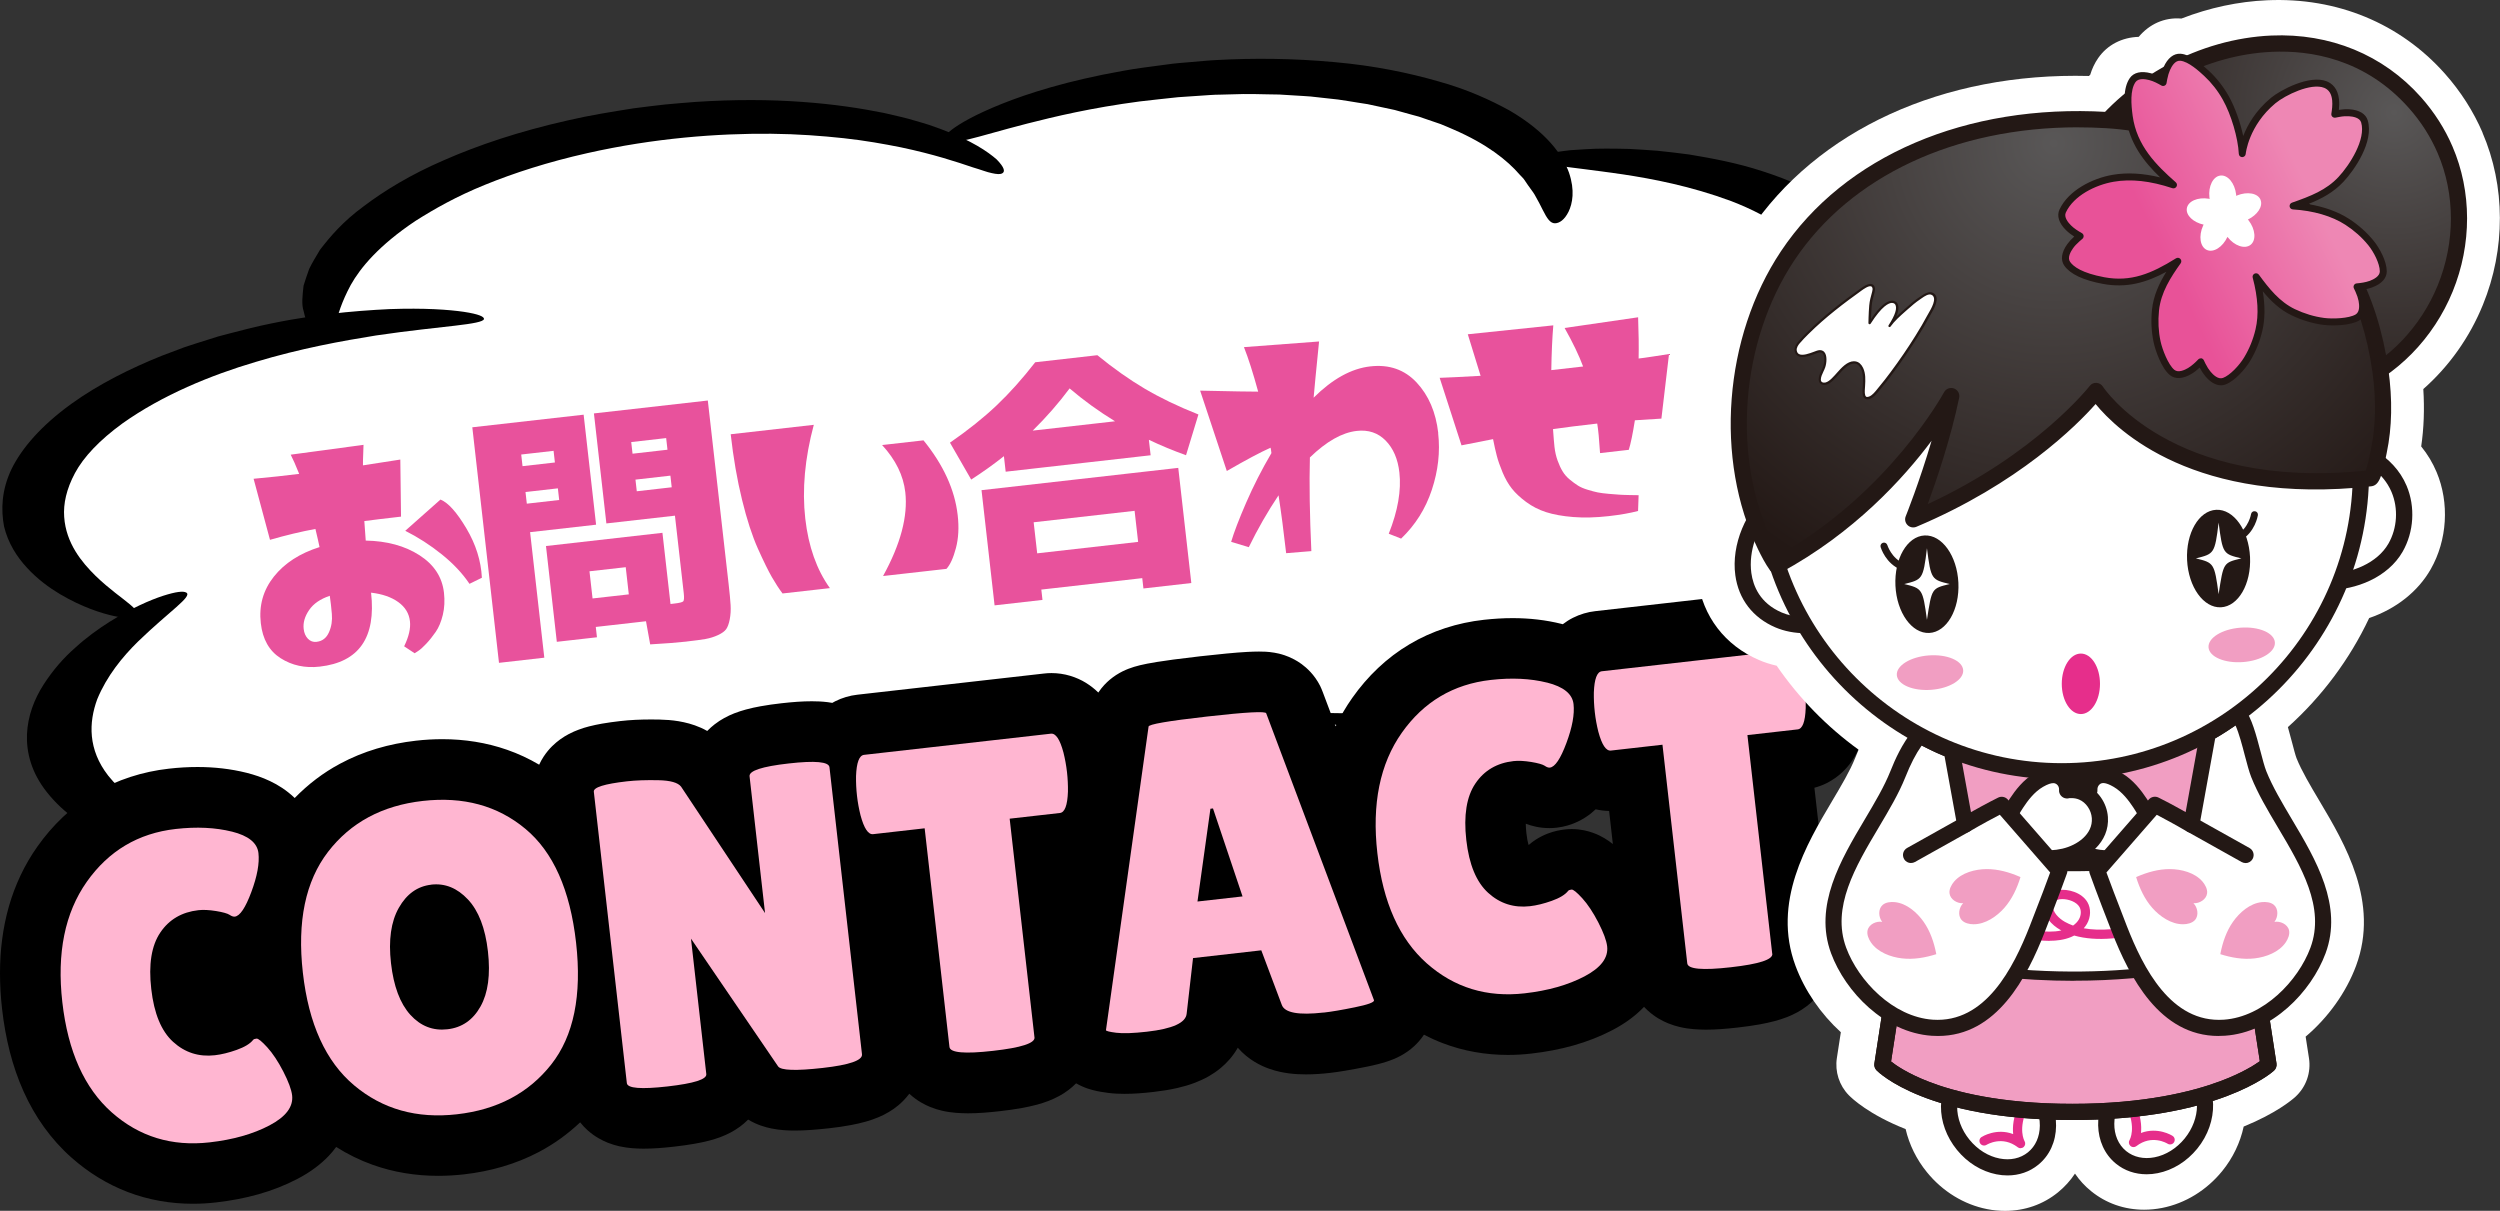
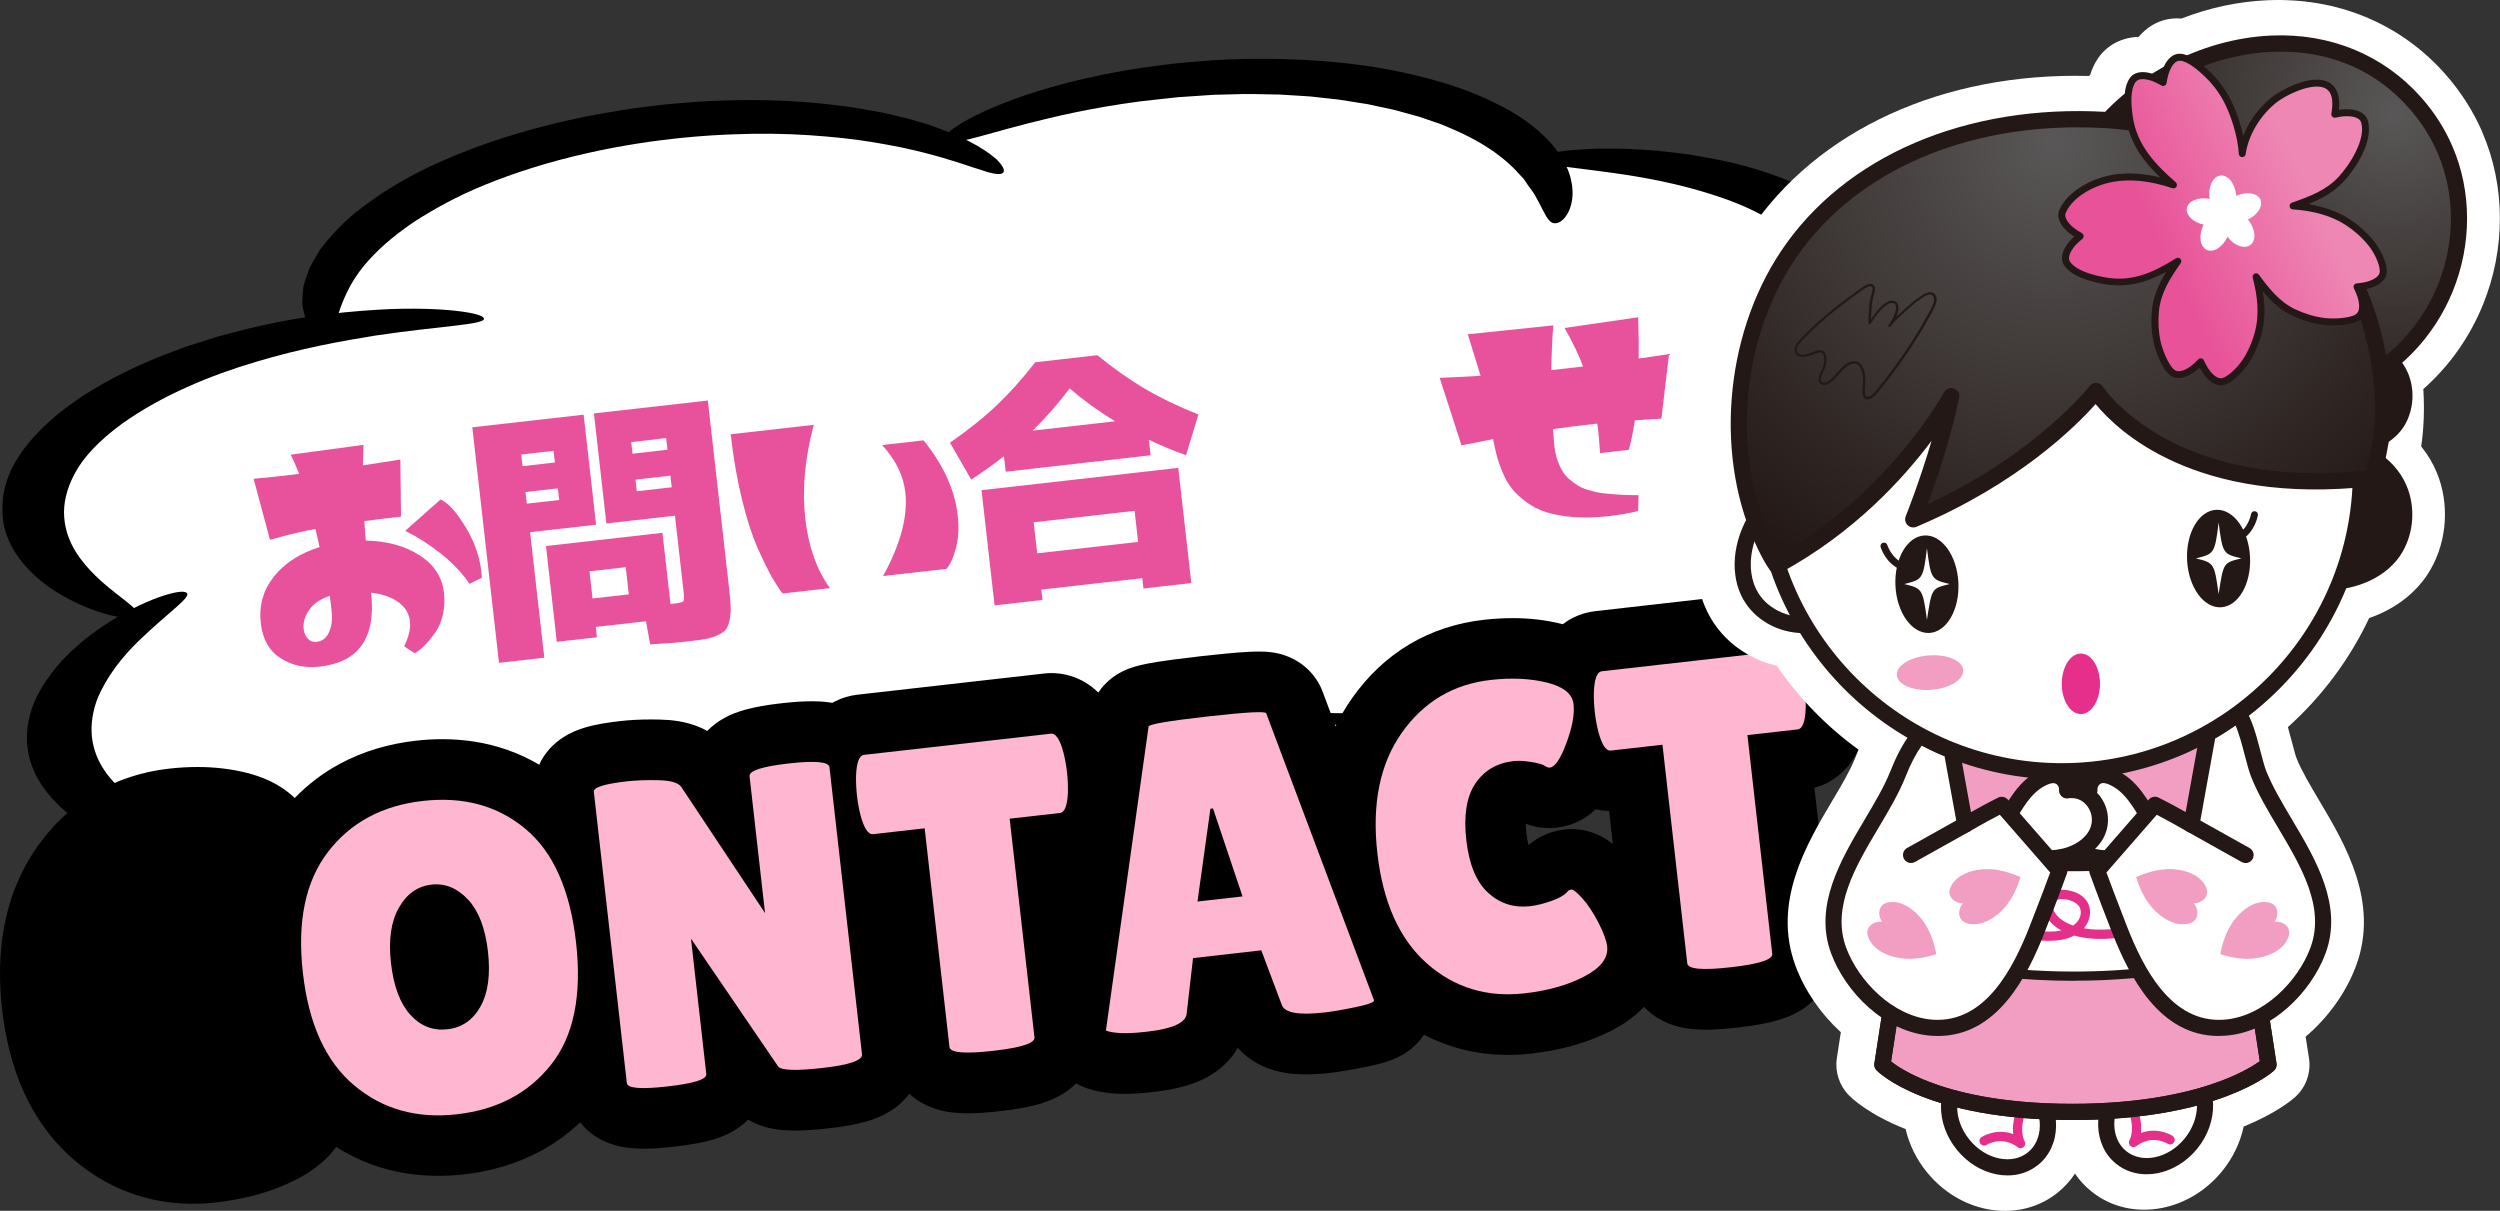
<svg xmlns="http://www.w3.org/2000/svg" xmlns:xlink="http://www.w3.org/1999/xlink" id="_レイヤー_2" viewBox="0 0 495.86 240.16">
  <rect x="0" y="0" width="495.86" height="240.16" fill="#333333" stroke="none" />
  <defs>
    <style>.cls-1{fill:#231815;}.cls-1,.cls-2,.cls-3,.cls-4,.cls-5,.cls-6,.cls-7,.cls-8,.cls-9,.cls-10{stroke-width:0px;}.cls-2{fill:#f19ec2;}.cls-3{fill:#ffb6d1;}.cls-5{fill:#e8529c;}.cls-6{fill:#e62e8b;}.cls-7{fill:#fff;}.cls-8{fill:url(#_名称未設定グラデーション_6);}.cls-9{fill:url(#_名称未設定グラデーション_7);}.cls-10{fill:url(#_名称未設定グラデーション_7-2);}</style>
    <radialGradient id="_名称未設定グラデーション_7" cx="474.86" cy="22.31" fx="474.86" fy="22.31" r="70.69" gradientUnits="userSpaceOnUse">
      <stop offset="0" stop-color="#595757" />
      <stop offset="1" stop-color="#231815" />
    </radialGradient>
    <radialGradient id="_名称未設定グラデーション_7-2" cx="407.34" cy="28.42" fx="407.34" fy="28.42" r="96.29" xlink:href="#_名称未設定グラデーション_7" />
    <linearGradient id="_名称未設定グラデーション_6" x1="427.77" y1="47.77" x2="456.19" y2="34.02" gradientUnits="userSpaceOnUse">
      <stop offset="0" stop-color="#e85298" />
      <stop offset="1" stop-color="#ee87b4" />
    </linearGradient>
  </defs>
  <g id="_レイヤー_1-2">
    <path class="cls-7" d="M351.99,80.57c8.53,2.76,15.19,6.74,18.98,11.84,11.87,16.02-8.98,36.94-46.61,46.72-13.92,3.62-28.18,5.19-41.23,4.94-8.58,8.01-22.67,15.25-40.66,19.92-19.57,5.08-39.78,6.12-56.38,3.72-6.77,3.3-14.6,6.22-23.41,8.51-32.54,8.46-66.92,5.79-83.29-5.46-28.86,2.58-55.1-3.22-64.32-15.65-7.57-10.22-1.79-22.43,13.14-32.47-12.08-4.45-20.11-11.06-21.48-19.08-2.75-16.16,22.37-32.33,57.49-38.1-3.86-16.95,23.38-34.91,62.14-40.55,22.81-3.32,44.59-1.63,60.07,3.69,10.56-5.31,24.13-9.52,39.55-11.76,34.73-5.05,67.12,1.47,78.39,14.76,32.14-1.04,59.01,7.85,63.68,22.46,2.93,9.16-3.53,18.69-16.08,26.51h0Z" />
    <path class="cls-4" d="M27.09,122.26c.59-.41.15-1.15-1.32-2.38-1.44-1.24-4.02-2.96-6.82-5.67-2.74-2.7-5.86-6.45-6.22-11.68-.19-2.6.44-5.53,2.14-8.7,1.7-3.17,4.86-6.54,9.45-9.87,7.87-5.59,17.48-9.54,26.38-12.17,8.92-2.69,17.15-4.17,23.87-5.25,6.75-1,12.04-1.5,15.66-1.94,3.62-.42,5.6-.79,5.75-1.29.14-.48-1.01-1.01-3.98-1.46-2.96-.43-7.75-.79-14.77-.54-6.96.34-16.31,1.09-27.49,3.75-1.38.35-2.8.72-4.25,1.09-.73.19-1.47.37-2.2.58-.72.22-1.45.46-2.19.69-1.47.47-3.01.93-4.52,1.45-1.48.56-3,1.14-4.56,1.72-6.08,2.45-12.36,5.54-17.9,9.53-5.91,4.28-9.79,8.74-11.84,12.93-2,4.21-2.09,8.05-1.48,11.35.79,3.3,2.53,6.03,4.57,8.23,2.03,2.21,4.33,3.9,6.52,5.21,4.43,2.61,8.2,3.79,10.72,4.35,2.55.54,3.92.45,4.48.05h0Z" />
    <path class="cls-4" d="M64.48,66.7c.89-.13,1.61-.96,2.07-2.59.49-1.63,1.16-4.14,3.02-7.59,1.93-3.44,5.59-7.85,12.8-12.68,3.72-2.36,8.15-4.89,13.86-7.2,5.68-2.31,12.43-4.51,20.28-6.27,13.27-2.99,25.88-3.93,36.43-3.84,5.3.05,10.08.42,14.39.88,4.31.47,8.04,1.15,11.35,1.81,6.56,1.38,11.16,2.92,14.29,3.98,1.65.48,2.77.95,3.76,1.14.95.22,1.63.25,1.99.08.72-.33.52-1.2-1.04-2.8-1.72-1.5-4.91-3.74-11-5.99-.77-.27-1.57-.56-2.4-.86-.85-.28-1.77-.53-2.71-.81-1.86-.58-3.99-1.03-6.25-1.56-4.6-.93-9.99-1.75-16.24-2.19-6.25-.46-13.36-.51-21.2.01-1.96.13-3.95.34-6,.51-2.04.21-4.11.5-6.24.76-4.21.67-8.61,1.36-13.06,2.4-9.57,2.15-17.72,4.9-24.43,7.84-6.77,2.92-11.96,6.12-15.98,9.16-4.14,3.02-6.69,6.04-8.71,8.67-.81,1.36-1.58,2.62-2.14,3.79-.43,1.2-.8,2.3-1.11,3.31-.22,2.04-.43,3.72.02,5.07.15.67.31,1.27.49,1.79.22.52.55.95.81,1.33,1.09,1.5,2.06,1.97,2.96,1.84v-.02Z" />
    <path class="cls-4" d="M187.51,28.04c.57.35,1.99.23,4.55-.39,2.58-.61,6.27-1.75,11.73-3.15,5.45-1.39,12.66-3.11,22.26-4.38,2.4-.31,4.95-.53,7.61-.84,1.34-.11,2.71-.18,4.12-.28,1.41-.08,2.85-.23,4.33-.23,1.47-.04,2.98-.08,4.52-.12,1.54-.03,3.1.04,4.7.06.8.01,1.61.03,2.43.04.81.05,1.62.11,2.44.15,1.63.13,3.37.15,5.02.38,1.42.15,2.81.3,4.18.46,1.35.18,2.64.42,3.94.62.65.1,1.29.2,1.92.3.61.13,1.21.26,1.81.39,1.2.25,2.38.5,3.55.76,1.09.3,2.18.6,3.24.9.54.15,1.07.29,1.59.43.48.17.97.34,1.45.5.97.33,1.92.66,2.84.97.89.34,1.7.73,2.53,1.07,6.61,2.85,10.69,6.1,13.16,8.97.31.36.72.69.93,1.04.24.36.48.7.7,1.03.44.67.97,1.28,1.32,1.88.7,1.19,1.2,2.23,1.63,3.07.85,1.7,1.49,2.63,2.41,2.62.88-.01,1.9-.69,2.7-2.31.77-1.61,1.29-4.19.08-7.74-1.25-3.49-4.42-8.01-11.77-12.31-3.76-2.06-8.34-4.19-14.2-5.81-5.79-1.66-12.59-3.09-20.45-3.79-8.39-.78-16.25-.81-23.32-.43-1.77.08-3.48.27-5.15.4-1.67.15-3.29.25-4.86.49-3.12.43-6.08.76-8.8,1.28-10.95,1.95-18.69,4.43-24,6.55-5.32,2.14-8.32,3.91-9.91,5.13-1.59,1.23-1.79,1.95-1.23,2.29h0Z" />
    <path class="cls-4" d="M353.28,80.68c6.29-2.21,2.56,2.65,10.01-3.01,3.59-2.86,7.02-6.29,9.32-10.34,2.3-4.03,3.37-8.71,2.06-13.55-.1-.66-.41-1.28-.66-1.89-.27-.62-.51-1.23-.8-1.82-.37-.58-.74-1.15-1.1-1.72-.37-.56-.7-1.13-1.2-1.64-.94-1.04-1.75-2.08-2.89-2.99-.54-.46-1.06-.92-1.58-1.37s-1.17-.83-1.74-1.25c-4.67-3.25-10.04-5.5-15.15-7.15-5.12-1.67-10.14-2.58-14.52-3.31-2.25-.28-4.33-.56-6.3-.74-1.98-.14-3.81-.28-5.5-.36-3.43-.08-6.26-.11-8.62.05-1.18.06-2.23.13-3.15.2-.93.1-1.75.22-2.46.32-2.84.45-3.93.93-3.98,1.41h0c-.04.49,1.17.95,3.91,1.34,2.75.4,7.04.86,12.95,1.72,5.87.89,13.44,2.32,21.48,5.3,3.95,1.52,7.9,3.49,11.26,6.05,3.32,2.56,6.13,5.74,7.09,9.57.89,3.21.48,6.37-.73,9.31-1.27,2.94-3.37,5.63-5.74,8.04-2.32,2.44-5.21,4.51-7.88,6.4l5.92,1.43Z" />
    <path class="cls-4" d="M350.38,80.06c-.51.44.28,1.19,2.37,2.47,2.04,1.3,5.47,3.13,8.99,6.25.88.78,1.72,1.65,2.53,2.6.77.96,1.63,1.99,2.11,3.18.3.58.59,1.18.91,1.8.23.63.35,1.3.56,1.98.09.34.19.68.29,1.03.02.36.04.72.04,1.09.02.36.04.74.06,1.11.04.37.06.76-.04,1.15-.14,3.12-1.62,6.66-4.47,10.39-2.88,3.73-7.3,7.66-13.49,11.44-5.24,3.17-11,5.77-16.73,7.94-1.47.52-2.91,1.02-4.33,1.52-1.42.5-2.93.89-4.33,1.33-1.43.43-2.82.87-4.25,1.21-1.41.38-2.81.73-4.21,1.04-11.12,2.59-21.13,3.62-29.16,4.01-8.06.37-14.2.11-18.39-.06-1.04-.05-1.98-.08-2.8-.08-.81-.03-1.5-.04-2.08-.03-1.16.03-1.86.16-2.06.39-.39.43.62,1.21,3.73,2.16,3.11.95,8.42,2.06,16.63,2.58,8.17.47,19.37.32,33.03-2.05,3.42-.57,6.94-1.33,10.59-2.2,1.82-.44,3.63-.98,5.51-1.49.93-.27,1.89-.51,2.84-.81.92-.31,1.87-.62,2.81-.93,7.58-2.5,15.44-5.81,22.61-10.17,7.66-4.68,13.04-9.65,16.33-14.41,3.33-4.78,4.52-9.33,4.33-13.28-.27-3.98-2.11-7.27-4.17-9.99-2.21-2.69-4.93-4.73-7.57-6.28-5.33-3.1-10.09-4.33-13.09-4.92-3.08-.55-4.61-.41-5.1,0h0Z" />
    <path class="cls-4" d="M282.47,144.75c-1.62-.47-4.63,1.09-11.9,4.81-3.68,1.83-8.53,4.19-15.38,6.7-6.82,2.5-15.72,5.22-27.14,7.15-2.39.44-4.76.72-7.04,1.05-2.3.23-4.51.54-6.69.67-4.33.4-8.36.48-12.11.56-7.47.02-13.65-.48-18.57-1.06-9.85-1.19-14.82-2.56-16.12-1.67-.59.4-.36,1.08,1.05,2.13,1.42,1.04,4.15,2.38,8.75,3.77,4.6,1.37,11.24,2.69,20.2,3.22,8.91.53,20.26.25,33.24-1.96,13.9-2.38,24.27-5.87,31.8-9.14,7.55-3.29,12.3-6.38,15.38-8.81,3.08-2.43,4.46-4.25,5.04-5.43.52-1.2.23-1.79-.52-2.01h0Z" />
    <path class="cls-4" d="M185.89,167.86c-.57-.35-1.87-.29-4.14.21-2.28.5-5.53,1.46-10.21,2.74-2.34.64-5.05,1.35-8.19,2.1-1.56.39-3.26.74-5.07,1.09-.9.18-1.82.37-2.77.57-.48.1-.95.2-1.44.3-.49.08-1.01.16-1.52.25-8.1,1.44-18.32,2.66-30.37,2.51-10.11-.24-18.57-1.56-25.16-3.3-6.62-1.75-11.31-3.95-14.81-5.9-1.6-1.04-3.22-1.91-4.26-2.81-1.17-.86-2.28-1.56-2.98-2.19-1.58-1.22-2.87-1.82-3.75-1.65-.88.16-1.4.85-1.39,2.28.03.71.05,1.63.66,2.66.56,1.04,1.13,2.34,2.51,3.65,2.39,2.75,6.9,6.04,14.63,8.9,7.67,2.86,18.77,5.05,32.7,5.42,14.99.19,27.23-1.6,36.42-3.69,4.57-1.12,8.55-2.14,11.85-3.25,3.31-1.09,6.02-2.15,8.24-3.13,4.43-1.96,6.92-3.53,8.21-4.64,1.29-1.11,1.39-1.77.83-2.11h.02Z" />
    <path class="cls-4" d="M78.28,170.91c-.04-.48-1.19-.87-3.71-1.13-2.5-.26-6.38-.49-11.78-.93-5.38-.47-12.32-1.29-20.14-3.28-3.84-1.04-7.86-2.41-11.6-4.31-3.72-1.89-7.14-4.32-9.57-7.39-4.07-5.2-3.88-10.6-2.2-15.17,1.88-4.59,5.02-8.44,8.08-11.44,6.19-6,10.9-8.99,9.58-9.73-.58-.34-2.03-.18-4.62.65-2.57.84-6.23,2.43-10.62,5.17-2.17,1.38-4.52,3.05-6.78,5.12-2.34,2.04-4.47,4.5-6.3,7.35-1.82,2.85-3.11,6.16-3.27,9.81-.14,3.63.88,7.65,3.98,11.53,3.28,4.17,8.1,7.39,13.18,9.73,5.12,2.36,10.47,3.87,15.44,4.91,10.02,2.05,18.37,2.22,24.45,2.06,3.07-.13,5.59-.29,7.67-.57,1.04-.13,1.96-.25,2.77-.37.82-.15,1.52-.29,2.13-.44,2.44-.57,3.33-1.09,3.28-1.58h.03Z" />
    <path class="cls-4" d="M148.14,53.57h0s.02,0,.02,0h-.02Z" />
-     <polygon class="cls-4" points="139.88 57.12 139.87 57.12 139.87 57.12 139.88 57.12" />
    <path class="cls-5" d="M51.73,123.61c-.4-3.49.47-6.57,2.59-9.24,2.12-2.67,5.14-4.62,9.06-5.86-.16-.78-.43-1.98-.82-3.6-2.85.53-5.86,1.25-9.01,2.16l-3.25-12.11c3.26-.3,6.27-.62,9.04-.97-.68-1.69-1.24-2.96-1.68-3.81l14.44-1.95c0,.31-.02.91-.06,1.8-.04.89-.06,1.64-.05,2.27,2.42-.38,4.89-.76,7.41-1.15l.14,11.32c-3.15.36-5.58.65-7.28.88.07,1.21.16,2.49.28,3.87,4.2.08,7.75,1.04,10.65,2.9,2.9,1.86,4.52,4.34,4.87,7.46.17,1.54.1,3-.23,4.37-.33,1.37-.8,2.5-1.41,3.38-.61.88-1.23,1.66-1.87,2.34-.63.68-1.18,1.17-1.63,1.46l-.68.44-2.08-1.38c.93-1.91,1.31-3.56,1.15-4.97-.17-1.54-.94-2.81-2.3-3.79-1.36-.99-3.17-1.62-5.41-1.88,1.01,8.9-2.39,13.79-10.19,14.67-2.91.33-5.49-.23-7.75-1.67s-3.57-3.75-3.93-6.94ZM62.81,127.3c1.13-.13,1.94-.76,2.44-1.89.5-1.13.69-2.35.57-3.65-.11-1.3-.25-2.5-.41-3.59-1.87.63-3.24,1.57-4.1,2.83-.86,1.26-1.22,2.5-1.08,3.74.09.82.38,1.47.85,1.96.47.48,1.05.69,1.73.61ZM87.38,99.09c1.53.62,3.23,2.53,5.12,5.71,1.89,3.18,2.91,6.45,3.08,9.79l-2.46,1.21c-1.38-2.06-3.21-4.01-5.5-5.85-2.29-1.84-4.7-3.39-7.24-4.67l6.99-6.2Z" />
    <path class="cls-5" d="M107.95,130.45l-8.98,1.02-5.29-46.72,22.08-2.5,2.47,21.82-13.09,1.48,2.82,24.9ZM103.64,92.46l6.42-.73-.26-2.31-6.42.73.26,2.31ZM104.23,97.59l.26,2.31,6.42-.73-.26-2.31-6.42.73ZM136.18,127.25c-1.68.19-4.08.38-7.22.56l-.83-4.59-9.96,1.13.23,2.05-7.96.9-2.15-19,23.1-2.62,1.6,14.12.77-.09c.99-.11,1.57-.26,1.75-.43.17-.18.21-.71.11-1.6l-1.75-15.4-13.6,1.54-2.47-21.82,22.59-2.56,4.13,36.45c.2,1.75.33,3.12.39,4.12.06,1,0,1.94-.17,2.83s-.42,1.54-.71,1.95c-.3.42-.84.81-1.61,1.17-.77.36-1.6.62-2.49.78-.88.15-2.13.32-3.74.5ZM124.11,112.5l-7.19.81.61,5.39,7.19-.81-.61-5.39ZM132.39,89.2l-.26-2.31-6.93.79.26,2.31,6.93-.79ZM132.97,94.34l-6.93.79.26,2.31,6.93-.79-.26-2.31Z" />
    <path class="cls-5" d="M164.61,116.65l-9.4,1.06c-.7-.93-1.4-2.01-2.11-3.24-.71-1.24-1.64-3.12-2.77-5.64-1.13-2.52-2.19-5.76-3.15-9.7-.97-3.95-1.72-8.28-2.25-13l16.48-1.87c-1.78,6.65-2.34,12.85-1.69,18.6.63,5.54,2.26,10.14,4.89,13.8ZM187.73,112.83l-12.58,1.42c3.48-6.32,4.95-11.86,4.41-16.62-.38-3.32-1.91-6.44-4.6-9.36l8.21-.93c3.95,4.86,6.21,9.8,6.78,14.83.28,2.43.16,4.61-.35,6.54-.51,1.93-1.13,3.3-1.87,4.11Z" />
    <path class="cls-5" d="M227.87,87.22l.35,3.08-28.75,3.26-.35-3.08c-2.04,1.62-4.2,3.16-6.49,4.64l-4.21-7.32c3.6-2.49,6.68-4.95,9.25-7.39,2.57-2.44,5.12-5.29,7.66-8.56l12.32-1.4c3.21,2.62,6.34,4.83,9.38,6.63,3.05,1.8,6.6,3.52,10.67,5.13l-2.46,8.08c-2.57-.92-5.02-1.94-7.37-3.06ZM194.68,97.22l39.02-4.42,2.59,22.84-9.5,1.08-.23-2.05-20.02,2.27.23,2.05-9.5,1.08-2.59-22.84ZM221.16,83.56c-3.2-1.96-6.21-4.13-9.01-6.52-2.2,2.95-4.64,5.74-7.32,8.37l16.33-1.85ZM205.72,109.75l20.02-2.27-.7-6.16-20.02,2.27.7,6.16Z" />
-     <path class="cls-5" d="M285.25,85.92c.42,3.7,0,7.43-1.25,11.22-1.25,3.78-3.29,7.01-6.1,9.69l-2.45-.97c1.81-4.54,2.51-8.59,2.11-12.15-.3-2.67-1.21-4.78-2.72-6.32s-3.43-2.19-5.75-1.92c-2.91.33-6,2.08-9.28,5.26-.14,5.21-.04,11.41.29,18.58l-5,.41c-.48-4.24-.98-8.07-1.51-11.48-2.16,3.23-4.13,6.66-5.9,10.29l-3.5-1.06c.55-1.86,1.54-4.45,2.97-7.75,1.43-3.3,3.1-6.58,5.02-9.85-.05-.48-.11-.84-.17-1.07-1.98.88-4.87,2.42-8.68,4.62l-5.29-15.94c6.43.14,10.27.21,11.51.2-1.01-3.7-1.95-6.64-2.82-8.83l14.9-1.12c-.57,5.65-.93,9.36-1.08,11.15,3.74-3.72,7.49-5.79,11.25-6.21,3.73-.42,6.79.64,9.18,3.2,2.39,2.56,3.82,5.9,4.29,10.04Z" />
    <path class="cls-5" d="M324.91,62.91c.12,3.18.15,5.91.1,8.2.65-.07,1.65-.21,2.99-.42,1.35-.2,2.36-.36,3.04-.47l-1.51,12.81c-2.45.14-4.2.25-5.26.33-.42,2.68-.83,4.64-1.21,5.86l-5.7.65c-.17-2.68-.35-4.64-.56-5.86-3.53.4-6.45.76-8.77,1.1.11,1.58.21,2.75.29,3.5.11.99.32,1.91.62,2.74.3.83.63,1.55,1,2.15.36.6.84,1.15,1.43,1.63.59.49,1.13.88,1.62,1.19.49.31,1.12.58,1.91.82.79.24,1.46.42,2.01.53.55.11,1.27.2,2.16.28.89.07,1.57.12,2.05.16s1.15.06,2.04.08c.89.02,1.5.03,1.85.03l-.11,3.13c-1.58.42-3.52.76-5.81,1.02-2.57.29-4.92.35-7.05.18-2.13-.17-3.93-.5-5.39-.97s-2.77-1.15-3.95-2.02c-1.17-.87-2.12-1.75-2.82-2.64-.71-.89-1.32-1.96-1.85-3.22-.52-1.26-.91-2.36-1.15-3.3-.25-.94-.49-2.04-.74-3.3-2.72.52-4.8.93-6.26,1.23l-4.33-13.39c1.73-.06,4.43-.19,8.12-.4l-2.54-8.24,16.96-1.77c-.21,2.45-.34,5.41-.4,8.88l6.31-.72c-.8-2.16-2.02-4.71-3.67-7.64l14.58-2.12Z" />
    <polygon class="cls-4" points="59 233.84 59 233.84 58.99 233.84 59 233.84" />
    <polygon class="cls-4" points="207.07 133.6 207.07 133.6 207.1 133.6 207.07 133.6" />
    <polygon class="cls-4" points="219.91 216.74 219.9 216.74 219.9 216.74 219.91 216.74" />
    <polygon class="cls-4" points="353.42 117.02 353.42 117.02 353.45 117.01 353.42 117.02" />
    <path class="cls-4" d="M369.92,135.19h0c-.21-1.84-.53-3.66-.98-5.44l-.05-.18c-.26-.96-.55-1.9-.94-2.89-.29-.75-.64-1.52-1.1-2.37-.35-.63-.77-1.31-1.33-2.03-.83-1.07-1.99-2.31-3.78-3.42-.89-.55-1.95-1.04-3.12-1.39-1.17-.35-2.45-.54-3.7-.54-.52,0-1.02.03-1.5.09l-37.02,4.2c-1.48.16-3.03.62-4.4,1.31-.74.37-1.42.81-2.03,1.28-.07-.02-.15-.04-.22-.06h0c-3.16-.79-6.42-1.15-9.72-1.15-1.88,0-3.78.12-5.7.33-5.21.58-10.28,2.18-14.77,4.86-4.5,2.66-8.33,6.35-11.35,10.64-1.26,1.78-2.35,3.67-3.29,5.63l-2.56-6.8h0c-.16-.42-.33-.83-.52-1.22-.57-1.12-1.25-2.04-1.91-2.75-1.25-1.34-2.37-2.03-3.24-2.5-.77-.41-1.38-.64-1.89-.82-.89-.3-1.51-.42-2.02-.51-.76-.13-1.29-.17-1.77-.2-.48-.03-.89-.03-1.3-.03-.77,0-1.5.03-2.31.07-2.39.13-5.41.43-9.37.87-1.99.23-3.75.44-5.31.65-1.16.16-2.21.31-3.16.46-.71.11-1.37.23-2.01.35-.48.09-.94.19-1.43.31-.37.09-.75.19-1.18.32-.33.1-.69.22-1.13.39-.33.13-.71.29-1.18.52-.35.18-.76.4-1.26.72-.37.24-.79.54-1.28.95-.64.55-1.43,1.31-2.25,2.52-.66-.65-1.46-1.31-2.46-1.93-.89-.55-1.95-1.04-3.12-1.39-1.17-.35-2.45-.54-3.7-.54-.52,0-1.02.03-1.5.09l-37.02,4.2c-1.48.16-3.04.62-4.4,1.31-.19.1-.38.2-.56.31-.31-.05-.61-.1-.9-.14-1.14-.14-2.15-.18-3.16-.18-1.91,0-3.82.15-5.98.39-1.49.17-2.87.36-4.18.6-.99.18-1.94.38-2.92.65-.74.2-1.49.44-2.32.76-.62.25-1.29.54-2.03.96-.56.31-1.17.69-1.84,1.21-.46.36-.96.79-1.48,1.32-.42-.24-.84-.45-1.24-.63-1.67-.74-3.11-1.07-4.43-1.3-1.32-.22-2.54-.3-3.76-.33-.56-.01-1.11-.02-1.64-.02-2.17,0-4.21.09-6.19.32-1.29.15-2.48.31-3.62.51-.86.15-1.7.33-2.57.55-.66.17-1.33.37-2.09.66-.57.21-1.18.47-1.89.84-.53.28-1.11.62-1.76,1.09-.96.71-2.14,1.71-3.27,3.42-.31.47-.6,1-.87,1.58-2.02-1.19-4.14-2.18-6.35-2.95-4.11-1.44-8.46-2.11-12.84-2.11-1.74,0-3.49.1-5.24.3-5.31.6-10.43,2.07-15.05,4.56-3.34,1.78-6.37,4.1-9.01,6.81-.03-.03-.06-.06-.09-.09-1.57-1.49-3.21-2.51-4.79-3.26-1.59-.76-3.13-1.26-4.66-1.65h0c-3.16-.79-6.42-1.15-9.72-1.15-1.88,0-3.78.11-5.69.33-5.21.58-10.28,2.19-14.77,4.86-4.5,2.66-8.33,6.35-11.35,10.64-2.53,3.58-4.41,7.6-5.62,11.83C.55,184.05,0,188.49,0,193.04,0,195.37.14,197.73.41,200.12c.67,5.86,2.01,11.33,4.26,16.35,2.24,5,5.44,9.54,9.52,13.14,3.29,2.92,7.07,5.27,11.17,6.83,4.1,1.57,8.49,2.32,12.88,2.32,1.55,0,3.1-.09,4.65-.27h0c5.77-.66,11.19-2.09,16.1-4.66,1.23-.64,2.43-1.37,3.61-2.26.89-.67,1.76-1.42,2.61-2.31.51-.53,1-1.13,1.47-1.77,2.27,1.44,4.7,2.64,7.23,3.54,4.15,1.49,8.56,2.19,12.99,2.19,1.7,0,3.4-.1,5.1-.29h0s0,0,0,0h0c5.25-.59,10.31-2.03,14.9-4.45,2.98-1.57,5.73-3.56,8.17-5.87.47.59.96,1.11,1.45,1.55,1.54,1.37,2.93,2.04,4.05,2.5.85.33,1.58.54,2.24.69.99.22,1.82.32,2.6.39.78.06,1.51.09,2.24.09,1.93,0,3.86-.15,6.07-.4h0c1.48-.17,2.83-.36,4.13-.59.97-.17,1.91-.37,2.87-.62.72-.19,1.46-.41,2.26-.72.61-.23,1.26-.51,1.99-.9.55-.3,1.15-.66,1.82-1.15.49-.37,1.04-.82,1.6-1.39.94.57,1.77.92,2.49,1.18.8.28,1.48.45,2.1.58.93.19,1.72.28,2.47.34.75.06,1.46.08,2.16.08,2.13,0,4.32-.18,6.88-.46h0c1.52-.17,2.93-.37,4.28-.63,1.02-.19,2-.41,3.02-.7.77-.22,1.55-.48,2.41-.84.65-.27,1.34-.6,2.11-1.06.58-.35,1.2-.76,1.87-1.32.69-.58,1.45-1.33,2.18-2.3.02.02.04.04.06.06,1.54,1.4,2.95,2.1,4.1,2.58.87.35,1.63.57,2.32.73,1.03.24,1.9.35,2.74.42.83.07,1.61.09,2.39.1,1.99,0,4.02-.16,6.31-.42,1.57-.18,3.02-.38,4.39-.63,1.03-.19,2.02-.4,3.03-.67.76-.21,1.53-.45,2.37-.78.63-.25,1.31-.55,2.06-.96.57-.31,1.18-.69,1.86-1.21.45-.35.95-.77,1.45-1.28.46.26.84.45,1.18.6.9.4,1.48.56,1.98.7.73.2,1.27.3,1.78.39.51.09.99.16,1.49.22,1.14.14,2.15.18,3.17.18,1.85,0,3.7-.14,5.77-.38,1.63-.19,3.17-.43,4.71-.78,1.15-.27,2.31-.59,3.51-1.05.9-.35,1.84-.77,2.83-1.34.74-.43,1.51-.95,2.29-1.6,1.17-.97,2.39-2.29,3.36-4,0,0,0,0,0,0,1.04,1.19,2.2,2.12,3.3,2.78,1.06.65,2.07,1.09,3.01,1.42,1.41.49,2.66.73,3.84.89,1.18.15,2.28.2,3.38.2,1.59,0,3.15-.11,4.8-.3l-.05-.41h0l.05.41c.9-.1,1.85-.24,2.84-.41h.02c1.33-.22,2.76-.49,4.36-.81h0c.78-.16,1.52-.32,2.25-.51.55-.14,1.09-.29,1.68-.48.44-.14.91-.31,1.45-.53.41-.17.85-.37,1.39-.66.4-.22.85-.48,1.38-.86.4-.28.84-.62,1.33-1.08.57-.54,1.24-1.24,1.9-2.24,1.22.64,2.47,1.21,3.76,1.7,4.1,1.57,8.49,2.32,12.88,2.32,1.55,0,3.1-.09,4.65-.27,5.78-.66,11.19-2.09,16.1-4.66,1.22-.64,2.43-1.37,3.61-2.26.89-.67,1.76-1.42,2.61-2.31.01-.01.02-.03.03-.04.23.25.47.49.71.7,1.53,1.4,2.95,2.1,4.1,2.58.87.35,1.63.57,2.32.73,1.03.24,1.9.35,2.74.42.83.07,1.61.09,2.39.1,1.99,0,4.02-.16,6.31-.42,1.57-.18,3.02-.38,4.39-.63,1.03-.19,2.02-.4,3.03-.67.76-.21,1.53-.45,2.37-.77.63-.25,1.31-.55,2.06-.96.57-.31,1.18-.69,1.86-1.21,1-.77,2.18-1.86,3.27-3.59.53-.86,1.02-1.89,1.37-3.04.35-1.15.54-2.41.54-3.65,0-.48-.03-.95-.08-1.41v-.02s-3.58-31.61-3.58-31.61c.85-.23,1.69-.54,2.46-.93,1.19-.6,2.23-1.36,3.07-2.15,1.47-1.39,2.35-2.8,2.94-4,.88-1.82,1.21-3.26,1.46-4.56.23-1.3.32-2.48.37-3.67v-.19c.01-.27.01-.55.01-.83,0-1.56-.09-3.12-.27-4.68ZM310.37,164.52s-.07.01-.11.02c-.01,0-.03,0-.04,0h0c-.84.11-1.83.27-3.2.78-.72.28-1.55.66-2.48,1.26-.4.26-.82.58-1.25.95-.04.01-.08.03-.12.04-.15-.54-.31-1.31-.42-2.32-.08-.74-.12-1.36-.12-1.87,1.21.46,2.76.87,4.68.87.44,0,.91-.02,1.4-.08h.04c1.57-.18,3.01-.64,4.18-1.2,1.03-.49,1.88-1.05,2.58-1.6.36-.29.68-.57.98-.85.87.2,1.77.31,2.67.33l.74,6.56c-.44-.35-.96-.73-1.69-1.17-.56-.33-1.26-.7-2.25-1.06-1-.35-2.34-.73-4.23-.74-.47,0-.92.03-1.37.08h0Z" />
-     <path class="cls-3" d="M45.99,164.94c3.29.82,5.04,2.24,5.27,4.26.23,2.02-.24,4.59-1.41,7.73-1.17,3.14-2.26,4.76-3.29,4.88-.28.03-.63-.09-1.03-.36-.41-.27-1.3-.52-2.67-.75-1.38-.22-2.55-.28-3.51-.17-3.29.37-5.82,1.85-7.56,4.44-1.75,2.59-2.35,6.32-1.79,11.19.55,4.87,2,8.37,4.34,10.49,2.34,2.13,5.1,3.01,8.28,2.65,1.31-.15,2.75-.5,4.32-1.06s2.67-1.22,3.27-1.99c.1-.13.32-.21.66-.25.34-.04,1.05.54,2.14,1.73,1.08,1.19,2.14,2.79,3.18,4.8,1.03,2.01,1.62,3.6,1.75,4.75.25,2.25-1.25,4.23-4.5,5.94-3.26,1.71-7.21,2.83-11.87,3.36-7.5.85-13.96-1.13-19.4-5.94-5.43-4.81-8.7-12.1-9.81-21.86-1.11-9.76.51-17.72,4.84-23.87,4.34-6.15,10.22-9.65,17.66-10.49,4.15-.47,7.86-.29,11.15.53Z" />
    <path class="cls-3" d="M90.65,221.01c-7.98.91-14.78-1.01-20.41-5.74-5.63-4.73-9.02-12.18-10.17-22.34-1.15-10.17.52-18.16,5-23.98,4.49-5.82,10.75-9.18,18.79-10.09,8.04-.91,14.82.93,20.34,5.53,5.53,4.59,8.88,12.12,10.06,22.57,1.18,10.46-.46,18.52-4.94,24.19-4.48,5.67-10.71,8.96-18.68,9.86ZM85.54,175.47c-2.73.31-4.87,1.83-6.43,4.58-1.56,2.74-2.08,6.41-1.56,10.98.52,4.58,1.8,7.99,3.83,10.24,2.04,2.25,4.49,3.21,7.36,2.88,2.87-.32,5.06-1.83,6.56-4.51,1.51-2.68,2-6.32,1.48-10.93-.52-4.61-1.85-8.05-3.97-10.31-2.13-2.27-4.55-3.25-7.28-2.94Z" />
    <path class="cls-3" d="M170.97,209.1c.14,1.21-2.46,2.12-7.8,2.72-5.34.6-8.28.5-8.84-.31l-17.28-25.34,3.04,26.87c.12,1.04-2.45,1.85-7.7,2.45-5.25.59-7.94.38-8.06-.66l-6.55-57.8c-.1-.86,2.1-1.55,6.58-2.06,1.76-.2,3.84-.27,6.23-.22,2.39.05,3.89.48,4.5,1.28l16.65,25.07-3.07-27.13c-.12-1.09,2.45-1.94,7.74-2.54,5.28-.6,7.98-.35,8.11.75l6.45,56.94Z" />
    <path class="cls-3" d="M205.19,205.75c.13,1.15-2.62,2.05-8.24,2.68-5.62.64-8.5.38-8.63-.77l-4.92-43.37-10.22,1.16c-.97.11-1.8-1.14-2.5-3.74-.31-1.25-.55-2.53-.7-3.86-.15-1.33-.21-2.63-.19-3.92.1-2.69.63-4.1,1.59-4.21l37.06-4.2c.96-.11,1.8,1.14,2.49,3.74.31,1.25.55,2.54.7,3.86.15,1.33.21,2.63.19,3.92-.1,2.7-.63,4.1-1.59,4.21l-9.97,1.13,4.92,43.37Z" />
    <path class="cls-3" d="M262.52,200.83c-4.94.56-7.7.06-8.28-1.51l-4.07-10.83-13.54,1.54-1.26,10.99c-.14,1.83-2.76,3.03-7.87,3.61-2.73.31-4.76.38-6.1.21-1.34-.17-2.02-.34-2.04-.51l8.45-60.2c-.05-.46,3.81-1.13,11.59-2.01,7.78-.88,11.7-1.09,11.75-.63l21.38,56.91c.05.4-1.23.87-3.81,1.39-2.59.53-4.65.88-6.18,1.05ZM237.51,178.81l8.94-1.01-5.86-17.45-.51.06-2.57,18.41Z" />
    <path class="cls-3" d="M306.83,135.38c3.29.83,5.04,2.25,5.27,4.26.23,2.02-.24,4.59-1.41,7.73-1.17,3.14-2.26,4.76-3.29,4.88-.29.03-.63-.09-1.03-.37-.41-.27-1.3-.52-2.67-.75-1.38-.22-2.55-.28-3.51-.17-3.29.37-5.82,1.86-7.56,4.45-1.75,2.59-2.35,6.32-1.8,11.19.55,4.87,2,8.36,4.34,10.49,2.34,2.13,5.1,3.01,8.28,2.65,1.31-.15,2.75-.5,4.32-1.06,1.58-.56,2.67-1.22,3.27-1.99.1-.13.32-.21.66-.25.34-.04,1.05.54,2.14,1.73,1.08,1.19,2.14,2.79,3.18,4.8,1.03,2.01,1.62,3.59,1.75,4.75.25,2.25-1.25,4.23-4.5,5.94-3.26,1.71-7.22,2.83-11.87,3.36-7.5.85-13.96-1.13-19.4-5.94-5.43-4.81-8.7-12.1-9.81-21.86-1.11-9.76.51-17.72,4.84-23.87,4.34-6.15,10.22-9.65,17.66-10.49,4.14-.47,7.86-.29,11.15.53Z" />
    <path class="cls-3" d="M351.53,189.17c.13,1.15-2.62,2.05-8.24,2.68-5.62.64-8.5.38-8.63-.77l-4.92-43.37-10.22,1.16c-.97.11-1.8-1.14-2.5-3.74-.31-1.25-.55-2.53-.7-3.86-.15-1.33-.21-2.63-.19-3.92.1-2.69.63-4.1,1.59-4.21l37.06-4.2c.96-.11,1.8,1.14,2.49,3.74.31,1.25.55,2.53.7,3.86.15,1.33.21,2.63.18,3.92-.1,2.7-.63,4.1-1.59,4.21l-9.97,1.13,4.92,43.37Z" />
    <path class="cls-7" d="M492.4,26.3c-1.83-4.24-4.34-8.17-7.47-11.69C476.05,4.62,463.53-.56,449.68.05c-5.72.25-11.43,1.47-17.01,3.63-.05,0-.09,0-.14-.01-3.24-.23-6.19,1.09-8.33,3.64-3.31.1-6.22,1.58-8.04,4.21-.68.98-1.21,2.09-1.58,3.31-.09.08-.17.16-.26.24-28.89-.75-53.94,10.68-67.41,30.89-10.72,16.08-13.97,38.04-8.56,56.75-1.58,4.05-2.15,8.34-1.61,12.34.98,7.19,5.4,12.97,12.14,15.86,1.11.48,2.28.85,3.51,1.13,4.42,6.43,9.93,12.08,16.25,16.66-.26.6-.49,1.16-.7,1.69-1,2.51-2.73,5.43-4.58,8.54-5.02,8.46-11.9,20.04-7.24,32.62,1.82,4.92,5.01,9.55,9,13.19l-.79,5.13c-.41,2.67.47,5.42,2.36,7.35.68.7,4.03,3.86,11.28,6.73.71,3.07,2.15,6.01,4.23,8.56,3.1,3.81,7.34,6.41,11.92,7.31,1.19.24,2.39.35,3.57.35,3.91,0,7.55-1.27,10.51-3.68,1.32-1.08,2.45-2.33,3.36-3.71.88,1.3,1.95,2.47,3.2,3.48,2.96,2.41,6.6,3.68,10.51,3.68,1.18,0,2.39-.12,3.56-.35,4.59-.9,8.83-3.5,11.93-7.31,2.12-2.6,3.58-5.66,4.26-8.83,6.42-2.62,9.56-5.27,10.21-5.86,2.16-1.95,3.19-4.83,2.74-7.72l-.66-4.26c4.44-3.75,8.05-8.77,10.01-14.07,4.66-12.59-2.22-24.17-7.24-32.63-1.84-3.09-3.57-6.01-4.58-8.53-.2-.5-.61-2.06-.88-3.1-.26-.99-.53-2.02-.83-3.06,6.76-6.07,12.25-13.43,16.12-21.63,5.33-1.83,9.67-5.24,12.21-9.69,3.29-5.76,3.74-13.15,1.16-19.27-.77-1.83-1.79-3.53-3.05-5.08.53-3.6.67-7.4.42-11.38,5.14-4.54,9.19-10.25,11.82-16.71h0c4.52-11.08,4.49-23.53-.09-34.16Z" />
    <ellipse class="cls-7" cx="427.56" cy="221.13" rx="10.87" ry="9.03" transform="translate(-13.79 413.25) rotate(-50.87)" />
    <path class="cls-1" d="M425.76,232.91c-2.27,0-4.38-.72-6.08-2.11-4.55-3.7-4.72-11.05-.38-16.39,4.34-5.34,11.58-6.67,16.13-2.97,4.55,3.7,4.72,11.05.38,16.39-2.07,2.54-4.85,4.27-7.84,4.86-.75.15-1.48.22-2.2.22ZM429.32,212.55c-2.62,0-5.47,1.37-7.52,3.89-3.22,3.96-3.26,9.29-.09,11.87,1.49,1.21,3.5,1.65,5.64,1.23,2.25-.44,4.37-1.77,5.97-3.73,3.22-3.96,3.26-9.29.09-11.87-1.15-.94-2.58-1.39-4.08-1.39Z" />
    <path class="cls-6" d="M423.17,227.52c-.22,0-.44-.08-.62-.24-.33-.3-.4-.79-.16-1.17.05-.09,1.36-2.38-.59-6.61-.21-.46-.01-1.01.45-1.22.46-.21,1.01,0,1.22.45,1.17,2.54,1.33,4.57,1.18,5.99,3.32-1.26,6.13.48,6.27.58.43.27.55.84.28,1.27-.27.43-.84.55-1.27.28-.13-.08-3.12-1.9-6.2.48-.17.13-.36.19-.56.19Z" />
    <ellipse class="cls-7" cx="396.39" cy="221.36" rx="9.03" ry="10.87" transform="translate(-50.79 299.79) rotate(-39.13)" />
    <path class="cls-1" d="M398.18,233.14c-.72,0-1.46-.07-2.2-.22-2.99-.59-5.77-2.31-7.84-4.86s-3.19-5.62-3.16-8.66c.03-3.15,1.29-5.9,3.54-7.73,2.25-1.83,5.19-2.5,8.29-1.89,2.99.59,5.77,2.31,7.84,4.86,2.07,2.54,3.19,5.62,3.16,8.66-.03,3.15-1.29,5.9-3.54,7.73-1.71,1.39-3.81,2.11-6.08,2.11ZM394.61,212.79c-1.54,0-2.95.47-4.07,1.39-1.49,1.21-2.33,3.08-2.35,5.27-.02,2.29.84,4.64,2.44,6.6,1.6,1.96,3.71,3.29,5.97,3.73,2.14.42,4.14-.01,5.64-1.23s2.33-3.08,2.35-5.27c.02-2.29-.84-4.64-2.44-6.6-1.6-1.96-3.72-3.29-5.97-3.73-.53-.1-1.06-.16-1.57-.16Z" />
    <path class="cls-6" d="M400.77,227.75c-.19,0-.39-.06-.55-.19-3.09-2.38-6.08-.56-6.2-.49-.43.27-1,.14-1.27-.29-.27-.43-.15-.99.28-1.26.14-.09,2.95-1.84,6.27-.58-.15-1.42,0-3.44,1.18-5.99.21-.46.76-.66,1.22-.45.46.21.66.76.45,1.22-1.95,4.24-.64,6.53-.59,6.62.22.38.15.87-.18,1.16-.17.15-.39.23-.61.23Z" />
    <path class="cls-2" d="M438.74,138.45l11.2,72.72s-10.39,9.37-38.91,9.37-37.68-9.37-37.68-9.37l11.2-72.72h54.18Z" />
    <path class="cls-7" d="M379.91,168.59l-3.23,20.99c34.77,7.84,59.24,2.37,69.77-1.08l-3.19-20.72c-11.43,3.25-33.37,6.98-63.35.81Z" />
    <path class="cls-6" d="M406.53,186.62c-.89,0-1.73-.07-2.49-.16-7.78-.88-16.19-4.16-25.71-10.01-.43-.27-.57-.83-.3-1.26.26-.43.83-.57,1.26-.3,9.29,5.71,17.45,8.9,24.96,9.75,1.36.15,3.03.26,4.61-.09-.06-.03-.12-.06-.18-.1-1.74-.97-3.53-2.81-3.34-5.07.12-1.48,1.28-2.62,2.88-2.84,1.98-.28,4.68.48,5.81,2.4.73,1.25.69,2.94-.1,4.31-.19.32-.4.61-.63.87,1.62.29,3.45.35,5.48.18,4.75-.41,9.79-1.98,14.96-4.66,2.91-1.51,6.66-3.56,9.96-6.07.4-.31.98-.23,1.29.17.31.4.23.98-.17,1.29-3.41,2.6-7.26,4.7-10.23,6.24-5.39,2.8-10.66,4.43-15.65,4.86-2.85.24-5.37.05-7.53-.57-.22.11-.43.21-.62.29-1.4.58-2.88.75-4.26.75ZM409.03,178.33c-.19,0-.38.01-.56.04-.59.08-1.24.43-1.3,1.17-.11,1.39,1.22,2.65,2.4,3.31.5.28,1.04.52,1.61.73.5-.35.9-.77,1.16-1.23.46-.8.5-1.79.1-2.47-.58-.99-2.12-1.55-3.42-1.55Z" />
    <path class="cls-1" d="M411.41,194.54c-10.06,0-21.75-1.09-34.93-4.06-.47-.11-.78-.56-.71-1.04l3.23-20.99c.04-.25.18-.47.38-.61.21-.14.47-.2.71-.15,30.32,6.24,52.43,2.18,62.91-.8.25-.07.52-.03.75.11.22.14.37.37.41.63l3.19,20.72c.07.44-.19.87-.62,1.01-7.06,2.32-19.05,5.16-35.33,5.16ZM377.72,188.87c32.9,7.26,56.26,2.63,67.7-1.01l-2.92-18.92c-10.89,2.95-32.55,6.6-61.83.74l-2.96,19.19Z" />
    <path class="cls-1" d="M411.04,222.15c-28.86,0-38.44-9.45-38.83-9.85-.35-.36-.52-.87-.44-1.37l11.2-72.72c.12-.78.8-1.36,1.59-1.36h54.18c.79,0,1.47.58,1.59,1.36l11.2,72.72c.08.54-.11,1.08-.51,1.44-.44.4-11.18,9.78-39.98,9.78ZM375.08,210.54c.98.78,3.28,2.36,7.3,3.94,5.19,2.04,14.37,4.46,28.66,4.46s23.87-2.44,29.34-4.49c4.22-1.58,6.73-3.17,7.84-3.96l-10.85-70.42h-51.43l-10.86,70.48Z" />
    <path class="cls-1" d="M411.04,222.15c-28.86,0-38.44-9.45-38.83-9.85-.35-.36-.52-.87-.44-1.37l11.2-72.72c.12-.78.8-1.36,1.59-1.36h54.18c.79,0,1.47.58,1.59,1.36l11.2,72.72c.08.54-.11,1.08-.51,1.44-.44.4-11.18,9.78-39.98,9.78ZM375.08,210.54c.98.78,3.28,2.36,7.3,3.94,5.19,2.04,14.37,4.46,28.66,4.46s23.87-2.44,29.34-4.49c4.22-1.58,6.73-3.17,7.84-3.96l-10.85-70.42h-51.43l-10.86,70.48Z" />
    <polygon class="cls-1" points="409.81 153.56 410.69 156.2 413.79 156.2 414.78 153.56 409.81 153.56" />
    <polygon class="cls-1" points="410.04 171.17 412.53 169.95 414.36 171.63 410.04 171.17" />
    <path class="cls-7" d="M425.39,168.54c-3.14,1.66-6.9,2.15-10.37,1.35-3.66-.84-7.38-3.59-7.09-7.72.15-2.11,1.52-4.22,3.5-5.04.67-.28,1.4-.41,2.12-.41.06,0,.87,0,.88.08-.1-.99.38-2.01,1.19-2.58,1.4-.98,3.1-.28,4.42.49,1.87,1.09,3.28,2.85,4.46,4.63.74,1.11,1.38,2.29,1.91,3.52.5,1.16,1.12,2.43.76,3.71-.26.91-.97,1.54-1.78,1.97Z" />
    <path class="cls-1" d="M418.33,171.86c-1.24,0-2.47-.14-3.67-.41-4.26-.98-8.67-4.34-8.32-9.39.2-2.8,2-5.37,4.48-6.4.7-.29,1.46-.46,2.23-.51.3-.89.87-1.69,1.65-2.23,2.46-1.71,5.22-.11,6.13.42,2.3,1.34,3.87,3.44,4.99,5.12.79,1.19,1.48,2.46,2.05,3.77l.09.22c.55,1.25,1.23,2.81.73,4.56-.35,1.22-1.24,2.24-2.57,2.95h0c-2.38,1.26-5.1,1.91-7.8,1.91ZM413.54,158.31c-.52,0-1.04.1-1.49.29-1.37.57-2.41,2.08-2.52,3.68-.23,3.18,2.88,5.37,5.85,6.06,3.09.71,6.46.27,9.26-1.21h0c.55-.29.89-.63.99-1,.19-.65-.19-1.51-.59-2.42l-.1-.23c-.49-1.13-1.09-2.24-1.78-3.28-.92-1.39-2.21-3.12-3.93-4.13-1.72-1-2.36-.8-2.7-.56-.34.24-.55.7-.52,1.11,0,0,0,0,0,.01.08.87-.56,1.65-1.44,1.73-.21.02-.41,0-.6-.06-.2-.01-.4-.02-.44-.01ZM425.39,168.54h0,0ZM412.85,156.95c.04.42.22.74.46.98-.25-.25-.42-.59-.46-.97h0Z" />
    <path class="cls-7" d="M434.66,163.58c-4.16-2.42-7.26-3.96-7.26-3.96,0,0-11.4,13.08-11.42,13.1,0,0,1.39,3.91,4.39,11.56,3.59,9.18,9.56,20.35,20.82,19.57,8.17-.56,15.73-7.67,18.56-15.31,4.58-12.37-7.48-24.29-11.74-34.97-1.11-2.79-2.2-9.6-4.08-11.98,0,0-1.96,1.36-3.17,2.16-1.48.98-2.81,1.67-2.81,1.67l-3.29,18.16Z" />
    <path class="cls-2" d="M423.69,173.97c.68,2.21,1.67,4.36,3.2,6.1,1.5,1.7,3.76,3.27,6.12,3.25.8,0,1.77-.21,2.33-.82.87-.95.52-2.57-.28-3.35h.07c1.11.06,2.5-.74,2.64-1.99.09-.83-.4-1.69-.91-2.3-1.53-1.79-4.2-2.47-6.47-2.48-2.26-.01-4.48.62-6.55,1.52l-.15.07Z" />
    <path class="cls-2" d="M440.37,189.25c2.2.7,4.54,1.11,6.83.84,2.25-.26,4.84-1.23,6.16-3.18.45-.66.84-1.57.66-2.38-.28-1.25-1.81-1.89-2.91-1.68l.05-.06c.67-.88.81-2.48-.13-3.3-.63-.55-1.61-.64-2.41-.56-2.34.23-4.42,2.05-5.72,3.9-1.3,1.85-2.04,4.03-2.48,6.25l-.03.17Z" />
    <path class="cls-1" d="M440.05,205.48c-11.7,0-17.67-11.69-21.17-20.62-2.97-7.58-4.39-11.57-4.4-11.61-.2-.56-.07-1.18.33-1.61.35-.4,7.59-8.7,11.4-13.07.47-.54,1.26-.7,1.91-.38.11.05,2.26,1.12,5.39,2.88l2.88-15.94c.09-.48.39-.9.83-1.13.01,0,1.28-.67,2.67-1.59,1.2-.79,3.14-2.14,3.14-2.14.69-.48,1.64-.34,2.16.32,1.43,1.8,2.31,5.18,3.17,8.45.41,1.56.79,3.03,1.15,3.93,1.21,3.03,3.08,6.18,5.06,9.52,4.78,8.04,10.19,17.16,6.69,26.6-2.83,7.63-10.59,15.7-19.95,16.34-.42.03-.84.04-1.25.04ZM417.8,173.05c.57,1.55,1.9,5.14,4.05,10.64,3.25,8.31,8.77,19.27,19.23,18.56,7.93-.55,14.77-7.76,17.18-14.27,2.97-8.01-1.82-16.07-6.45-23.86-2.05-3.45-3.98-6.7-5.28-9.96-.43-1.08-.84-2.65-1.28-4.31-.52-2-1.14-4.38-1.85-5.97-.59.4-1.25.85-1.77,1.2-.88.58-1.7,1.07-2.26,1.38l-3.15,17.41c-.09.51-.43.95-.9,1.16-.47.22-1.02.19-1.47-.07-2.62-1.53-4.83-2.7-6.07-3.35-6.34,7.27-8.91,10.22-9.99,11.45Z" />
    <path class="cls-1" d="M445.4,171.18c-.26,0-.53-.06-.78-.2l-10.74-6.01c-.77-.43-1.04-1.4-.61-2.17.43-.77,1.4-1.05,2.17-.61l10.74,6.01c.77.43,1.04,1.4.61,2.17-.29.52-.83.82-1.39.82Z" />
    <path class="cls-7" d="M399.05,168.54c3.14,1.66,6.9,2.15,10.37,1.35,3.66-.84,7.38-3.59,7.09-7.72-.15-2.11-1.52-4.22-3.5-5.04-.67-.28-1.4-.41-2.12-.41-.06,0-.87,0-.88.08.1-.99-.38-2.01-1.19-2.58-1.4-.98-3.1-.28-4.42.49-1.87,1.09-3.28,2.85-4.46,4.63-.74,1.11-1.38,2.29-1.91,3.52-.5,1.16-1.12,2.43-.76,3.71.26.91.97,1.54,1.78,1.97Z" />
    <path class="cls-1" d="M406.11,171.86c-2.7,0-5.42-.65-7.8-1.91h0c-1.33-.7-2.22-1.72-2.57-2.95-.5-1.75.18-3.31.73-4.57l.09-.22c.57-1.31,1.26-2.58,2.05-3.77,1.12-1.69,2.69-3.79,4.99-5.12.91-.53,3.67-2.13,6.13-.42.78.54,1.35,1.34,1.65,2.23.77.05,1.54.23,2.23.51,2.48,1.03,4.28,3.6,4.48,6.4.36,5.05-4.06,8.41-8.32,9.39-1.2.28-2.43.41-3.67.41ZM407.25,155.33c-.43,0-1.06.18-2.05.75-1.72,1-3.01,2.73-3.93,4.13-.69,1.03-1.28,2.14-1.78,3.28l-.1.22c-.4.91-.77,1.76-.59,2.41.11.37.44.71.99,1h0c2.8,1.48,6.18,1.92,9.26,1.21,2.98-.69,6.08-2.88,5.85-6.06-.11-1.6-1.15-3.11-2.52-3.68-.45-.19-.97-.29-1.49-.29-.05,0-.25,0-.45.01-.19.06-.39.08-.6.06-.87-.08-1.52-.86-1.44-1.73,0,0,0,0,0-.01.04-.42-.17-.87-.52-1.11-.14-.1-.34-.19-.65-.19ZM411.59,156.95h0c-.04.39-.21.73-.46.98.24-.23.42-.56.46-.98Z" />
    <path class="cls-7" d="M389.78,163.58c4.16-2.42,7.26-3.96,7.26-3.96,0,0,11.4,13.08,11.42,13.1,0,0-1.39,3.91-4.39,11.56-3.59,9.18-9.56,20.35-20.82,19.57-8.17-.56-15.73-7.67-18.56-15.31-4.58-12.37,7.48-24.29,11.74-34.97,1.11-2.79,2.36-5.34,4.25-7.72,0,0,2.09,1.05,3.34,1.67,1.34.66,3.08,1.32,3.08,1.32l2.68,14.75Z" />
    <path class="cls-2" d="M400.75,173.97c-.68,2.21-1.67,4.36-3.2,6.1-1.5,1.7-3.76,3.27-6.12,3.25-.8,0-1.77-.21-2.33-.82-.87-.95-.52-2.57.28-3.35h-.07c-1.11.06-2.5-.74-2.64-1.99-.09-.83.4-1.69.91-2.3,1.53-1.79,4.2-2.47,6.47-2.48,2.26-.01,4.48.62,6.55,1.52l.15.07Z" />
    <path class="cls-2" d="M384.07,189.25c-2.2.7-4.54,1.11-6.83.84-2.25-.26-4.84-1.23-6.16-3.18-.45-.66-.84-1.57-.66-2.38.28-1.25,1.81-1.89,2.91-1.68l-.05-.06c-.67-.88-.81-2.48.13-3.3.63-.55,1.61-.64,2.41-.56,2.34.23,4.42,2.05,5.72,3.9,1.3,1.85,2.04,4.03,2.48,6.25l.03.17Z" />
    <path class="cls-1" d="M384.39,205.48c-.41,0-.83-.01-1.25-.04-9.36-.65-17.12-8.71-19.95-16.34-3.5-9.44,1.92-18.56,6.69-26.6,1.98-3.34,3.85-6.49,5.06-9.52.98-2.46,2.28-5.35,4.48-8.12.47-.59,1.29-.77,1.96-.43,0,0,2.09,1.05,3.33,1.66,1.25.62,2.92,1.25,2.94,1.25.53.2.91.66,1.01,1.21l2.27,12.53c3.13-1.76,5.28-2.83,5.39-2.88.65-.32,1.43-.16,1.91.38,3.81,4.37,11.04,12.67,11.4,13.07.39.43.53,1.05.33,1.61-.01.04-1.43,4.02-4.4,11.6-3.5,8.94-9.46,20.62-21.17,20.62ZM381.16,147.87c-1.19,1.7-2.2,3.65-3.25,6.29-1.3,3.26-3.24,6.52-5.28,9.96-4.63,7.79-9.41,15.85-6.45,23.86,2.41,6.51,9.25,13.72,17.18,14.27,10.44.7,15.97-10.25,19.23-18.56,2.16-5.5,3.49-9.09,4.05-10.64-1.07-1.22-3.65-4.18-9.99-11.45-1.25.65-3.46,1.82-6.07,3.35-.45.26-1,.29-1.47.07-.47-.22-.81-.65-.9-1.16l-2.52-13.87c-.66-.26-1.58-.65-2.38-1.05-.63-.31-1.47-.73-2.15-1.07Z" />
    <path class="cls-1" d="M379.04,171.18c-.56,0-1.1-.29-1.39-.82-.43-.77-.16-1.74.61-2.17l10.74-6.01c.77-.43,1.74-.16,2.17.61.43.77.16,1.74-.61,2.17l-10.74,6.01c-.25.14-.51.2-.78.2Z" />
    <path class="cls-7" d="M460.34,115.34c5.43.53,12.04-1.88,14.81-6.72,2-3.5,2.26-7.93.7-11.64-2.03-4.81-6.88-7.58-11.74-8.83l-3.77,27.19Z" />
-     <path class="cls-1" d="M461.82,117.02c-.56,0-1.1-.03-1.63-.08-.44-.04-.83-.26-1.11-.6s-.39-.78-.33-1.22l3.77-27.19c.06-.45.32-.86.7-1.11.38-.25.85-.34,1.3-.22,3.65.94,10.17,3.46,12.82,9.76,1.75,4.15,1.45,9.15-.79,13.06-2.94,5.14-9.33,7.6-14.73,7.6ZM465.44,90.22l-3.27,23.57c4.27-.11,9.34-2.07,11.57-5.98,1.75-3.06,1.98-6.98.61-10.22-1.76-4.18-5.83-6.32-8.92-7.38Z" />
+     <path class="cls-1" d="M461.82,117.02c-.56,0-1.1-.03-1.63-.08-.44-.04-.83-.26-1.11-.6s-.39-.78-.33-1.22l3.77-27.19c.06-.45.32-.86.7-1.11.38-.25.85-.34,1.3-.22,3.65.94,10.17,3.46,12.82,9.76,1.75,4.15,1.45,9.15-.79,13.06-2.94,5.14-9.33,7.6-14.73,7.6ZM465.44,90.22c4.27-.11,9.34-2.07,11.57-5.98,1.75-3.06,1.98-6.98.61-10.22-1.76-4.18-5.83-6.32-8.92-7.38Z" />
    <path class="cls-7" d="M364.81,122.98c-3.84,1.09-8.26,1.61-12.03-.01-10.6-4.54-8.14-18.5-.6-24.53l12.63,24.55Z" />
    <path class="cls-1" d="M358.21,125.6c-2.24,0-4.26-.39-6.07-1.16-4.48-1.92-7.31-5.6-7.95-10.35-.82-6.02,2.06-12.97,6.98-16.92.38-.3.87-.42,1.34-.32.47.1.87.41,1.09.84l12.63,24.55c.22.43.24.93.05,1.38-.19.44-.57.78-1.04.91-2.53.72-4.88,1.08-7.04,1.08ZM351.71,101.04c-3.18,3.36-4.93,8.29-4.34,12.62.35,2.54,1.67,5.96,6.03,7.83,2.42,1.04,5.46,1.18,9.04.42l-10.74-20.86Z" />
    <path class="cls-9" d="M414.89,27.78c14.65-19.74,46.29-27.45,64.09-7.43,2.47,2.78,4.52,5.95,5.99,9.37,7.68,17.83-1.16,39.66-19.13,47.02l-50.95-48.96Z" />
    <path class="cls-1" d="M465.84,78.34c-.41,0-.81-.16-1.11-.45l-50.95-48.96c-.58-.56-.66-1.47-.18-2.12,8.58-11.56,22.71-19.13,36.88-19.76,11.67-.51,22.23,3.82,29.7,12.22,2.63,2.96,4.74,6.25,6.26,9.8,3.84,8.92,3.85,19.39.04,28.73-3.8,9.31-11.1,16.75-20.04,20.41-.2.08-.4.12-.61.12ZM417.04,27.62l49.14,47.22c7.71-3.47,13.99-10.06,17.33-18.24,3.49-8.55,3.48-18.12-.02-26.24-1.39-3.23-3.31-6.24-5.71-8.94-8.73-9.82-19.58-11.48-27.16-11.14-12.77.57-25.5,7.17-33.58,17.34Z" />
    <circle class="cls-7" cx="408.94" cy="93.64" r="59.34" />
    <path class="cls-1" d="M408.94,154.59c-33.61,0-60.95-27.34-60.95-60.95s27.34-60.95,60.95-60.95,60.95,27.34,60.95,60.95-27.34,60.95-60.95,60.95ZM408.94,35.91c-31.83,0-57.73,25.9-57.73,57.73s25.9,57.73,57.73,57.73,57.73-25.9,57.73-57.73-25.9-57.73-57.73-57.73Z" />
    <ellipse class="cls-2" cx="382.81" cy="133.39" rx="6.6" ry="3.42" transform="translate(-9.02 29.44) rotate(-4.35)" />
-     <ellipse class="cls-2" cx="444.63" cy="127.89" rx="6.6" ry="3.42" transform="translate(-8.42 34.11) rotate(-4.35)" />
    <path class="cls-10" d="M429.36,25.69c-3.79-1.01-7.69-1.65-11.62-1.88-23.67-1.38-49.44,6.34-63.16,26.92-10.8,16.2-13,39.93-4.41,57.55.65,1.33,1.34,2.69,2.21,3.9,23.43-12.63,34.63-33.61,34.63-33.61-2.44,11.81-7.54,24.44-7.54,24.44,24.65-10.39,36.26-25.46,36.26-25.46,0,0,13.65,21.8,54.39,17.31.71-.08,1.6-4.91,1.71-5.41,1.1-5.22,1.04-10.67.31-15.94-1.98-14.16-8.18-26.39-19.2-35.58-6.85-5.71-14.96-9.94-23.58-12.24Z" />
    <path class="cls-1" d="M352.38,113.79c-.5,0-1-.24-1.31-.67-.96-1.34-1.72-2.84-2.35-4.13-8.69-17.8-6.83-42.13,4.52-59.15,12.62-18.93,36.77-29.26,64.59-27.64,3.98.23,8,.88,11.94,1.93h0c8.79,2.35,17.16,6.69,24.19,12.56,11,9.17,17.65,21.49,19.76,36.6.83,5.95.73,11.5-.32,16.49l-.04.21c-.99,4.98-1.62,6.31-3.07,6.47-34.89,3.84-50.35-11.07-54.64-16.32-3.74,4.23-15.25,15.79-35.55,24.35-.6.25-1.29.12-1.75-.34-.46-.46-.61-1.14-.36-1.75.04-.09,2.74-6.84,5.13-14.98-5.51,7.39-15.38,18.3-29.96,26.17-.24.13-.5.19-.76.19ZM412.16,25.25c-24.33,0-45.1,9.65-56.25,26.37-10.74,16.12-12.51,39.12-4.3,55.95.38.78.81,1.65,1.3,2.47,21.82-12.3,32.57-32.04,32.68-32.24.38-.71,1.22-1.02,1.97-.75.75.27,1.19,1.05,1.03,1.84-1.68,8.1-4.53,16.46-6.23,21.09,21.55-9.97,32-23.28,32.11-23.42.32-.42.81-.66,1.35-.62.52.03,1,.31,1.28.75.13.2,13.55,20.63,52.13,16.65.19-.52.52-1.63.98-3.98l.05-.24c.97-4.62,1.07-9.8.29-15.38-2-14.3-8.27-25.93-18.64-34.57-6.68-5.57-14.62-9.69-22.96-11.92-3.73-1-7.53-1.61-11.29-1.83-1.84-.11-3.68-.16-5.48-.16Z" />
-     <path class="cls-7" d="M370.97,60.6c.08-.93.34-1.82.59-2.72.08-.29.13-.61.02-.89-.42-1.09-2.05.16-2.57.53-3.68,2.64-7.25,5.38-10.46,8.58-.62.62-1.23,1.24-1.79,1.91-.34.41-.69,1-.59,1.56.3,1.69,2.44.91,3.73.42.21-.08.4-.15.56-.2,1.89-.62,1.74,1.87,1.38,2.98-.27.81-.88,1.64-.89,2.52,0,.29.12.6.38.73,1.03.53,2.15-.73,2.77-1.39.92-.98,2.39-2.97,3.96-2.71.58.1,1.02.6,1.27,1.14.54,1.15.43,2.46.37,3.69-.04.78-.3,2.61,1.06,2.15.9-.3,1.66-1.46,2.24-2.16.76-.91,1.48-1.85,2.19-2.8,1.74-2.34,3.39-4.76,4.94-7.24.79-1.26,1.55-2.54,2.25-3.86.52-.98,2.36-3.59.97-4.51-.83-.55-1.98.42-2.65.86-.88.59-1.68,1.29-2.47,1.99-1.16,1.03-2.55,2.19-3.44,3.46.62-.96,2.06-3.27,1.29-4.42,0,0-1.43-2.14-5.25,3.87,0,0,.01-1.82.16-3.51Z" />
    <path class="cls-1" d="M370.36,79.2c-.2,0-.37-.06-.51-.17-.52-.4-.45-1.36-.41-2.07l.03-.48c.06-1.14.12-2.32-.36-3.34-.13-.27-.49-.91-1.1-1.01-1.22-.2-2.44,1.16-3.32,2.16-.15.17-.3.34-.43.48l-.07.07c-.68.73-1.82,1.95-2.97,1.36-.31-.16-.51-.53-.5-.94,0-.62.28-1.19.54-1.75.14-.29.27-.56.36-.83.26-.78.36-2.12-.12-2.59-.21-.21-.52-.24-.96-.1-.13.04-.29.1-.47.17l-.08.03c-.99.37-2.49.93-3.38.42-.35-.2-.57-.54-.66-1.01-.13-.7.35-1.4.64-1.75.57-.68,1.21-1.32,1.81-1.92,3.42-3.4,7.22-6.26,10.49-8.6l.08-.06c.51-.37,1.56-1.13,2.29-.92.18.05.42.19.56.55.14.38.06.77,0,1.04l-.04.16c-.24.85-.46,1.66-.54,2.52h0c-.08.98-.12,2.01-.14,2.69,1.63-2.43,3.04-3.66,4.17-3.67h.02c.68,0,.99.45,1,.47.48.72.22,1.78-.2,2.73.52-.5,1.06-.98,1.57-1.43l.44-.39c.86-.76,1.63-1.44,2.5-2.01.08-.05.17-.12.27-.18.71-.49,1.78-1.24,2.64-.68,1.38.91.13,3.04-.61,4.31-.11.19-.21.36-.28.5-.61,1.16-1.31,2.35-2.26,3.87-1.54,2.47-3.21,4.91-4.95,7.25-.84,1.13-1.54,2.02-2.2,2.81-.11.13-.23.28-.35.43-.54.68-1.2,1.53-2,1.8-.17.06-.32.08-.46.08ZM367.75,71.66c.11,0,.22,0,.33.03.59.1,1.11.56,1.45,1.27.53,1.13.47,2.37.4,3.56l-.03.48c-.04.53-.1,1.42.23,1.67.12.09.3.09.55,0,.67-.22,1.28-1.01,1.78-1.64.12-.16.24-.31.36-.44.65-.78,1.35-1.67,2.18-2.79,1.74-2.34,3.4-4.76,4.93-7.22.94-1.51,1.64-2.7,2.24-3.84.07-.14.18-.32.29-.51.62-1.06,1.77-3.03.75-3.7-.6-.4-1.48.22-2.12.67-.1.07-.19.13-.27.19-.84.56-1.61,1.22-2.45,1.97l-.44.39c-1.03.91-2.19,1.94-2.96,3.03-.07.1-.21.13-.32.06-.1-.07-.13-.21-.06-.32,1.33-2.05,1.77-3.45,1.29-4.17,0,0-.21-.28-.64-.27-.6.01-1.95.57-4.22,4.13-.05.09-.16.12-.26.1-.1-.03-.17-.12-.17-.22,0-.02.02-1.85.16-3.52h0c.08-.9.32-1.77.55-2.6l.04-.16c.09-.32.1-.56.02-.75-.08-.2-.18-.25-.26-.27-.51-.15-1.51.58-1.89.85l-.08.06c-3.26,2.34-7.04,5.18-10.44,8.56-.59.59-1.22,1.22-1.78,1.89-.19.23-.64.83-.54,1.37.06.34.2.56.43.7.71.41,2.14-.13,2.99-.45l.08-.03c.18-.07.35-.13.49-.18.76-.25,1.2-.02,1.43.21.68.68.51,2.24.24,3.06-.1.3-.24.6-.38.89-.24.51-.49,1.04-.5,1.56,0,.19.07.43.25.52.84.43,1.83-.63,2.42-1.27l.07-.07c.13-.14.27-.3.42-.47.89-1,2.07-2.34,3.41-2.34Z" />
    <path class="cls-8" d="M444.74,30.48c-.15-3.32-1.61-8.1-3.25-11.02-1.03-1.83-2.33-3.51-3.86-4.92-1.3-1.21-3.37-3.05-5.17-3.18-1.33-.1-2.21,1.16-2.7,2.26-.28.63-.46,1.3-.6,1.99l-.13.76c-.82-.48-1.68-.91-2.59-1.15-1.16-.31-2.7-.41-3.45.68-1.28,1.86-.97,5.08-.68,7.2.81,5.94,4.46,9.79,8.77,13.59-3.83-1.27-7.97-2-11.98-1.31-3.73.65-8.31,2.87-10,6.5-.56,1.21.31,2.48,1.16,3.32.67.66,1.48,1.18,2.31,1.65l-.58.5c-.52.46-1.01.96-1.41,1.52-.7.98-1.34,2.38-.58,3.47,1.4,2.01,4.95,2.91,7.22,3.33,5.64,1.05,10.03-.92,14.71-3.85-2.12,2.98-4.04,6.05-4.42,9.73-.21,2.09-.12,4.21.31,6.25.37,1.74,1.58,4.95,2.97,6.09,1.03.85,2.47.32,3.51-.29.81-.48,1.51-1.13,2.17-1.82l.33.69c.32.62.68,1.22,1.12,1.75.77.92,1.97,1.89,3.21,1.43,1.69-.62,3.61-2.82,4.54-4.34,1.08-1.78,1.87-3.75,2.36-5.79.82-3.43.34-7.21-.56-10.59,2.06,2.82,4.22,5.53,7.4,7.05,1.9.9,3.92,1.52,5.99,1.8,1.76.23,5.17.14,6.72-.78,1.14-.68,1.13-2.22.9-3.4-.13-.68-.37-1.33-.66-1.97l-.33-.69c.95-.08,1.9-.22,2.78-.55,1.13-.42,2.44-1.22,2.43-2.55-.02-1.8-1.33-4.24-2.46-5.62-1.32-1.62-2.91-3.02-4.67-4.16-3.1-2.01-7.12-2.96-10.77-3.17,3.54-1.23,6.88-2.47,9.49-5.26,2.37-2.54,5.75-7.8,4.66-11.5-.38-1.28-1.87-1.66-3.07-1.73-.69-.04-1.38.03-2.07.14l-.75.14c.16-.94.26-1.9.17-2.83-.65-6.32-9.65-2.14-12.37.13-5.64,4.69-6.15,10.53-6.15,10.53Z" />
    <path class="cls-1" d="M440.5,76.42c-1.03,0-2.1-.62-3.09-1.8-.4-.48-.76-1.03-1.12-1.71-.47.44-1.01.89-1.62,1.25-1.71,1.02-3.24,1.1-4.3.23-1.68-1.38-2.89-4.96-3.21-6.48-.44-2.08-.55-4.25-.33-6.46.29-2.83,1.47-5.32,2.85-7.54-4.01,2.16-7.89,3.27-12.58,2.4-3.92-.73-6.5-1.95-7.66-3.62-.78-1.13-.57-2.64.59-4.26.36-.5.81-1,1.38-1.51-.54-.34-1.11-.76-1.62-1.26-1.42-1.4-1.88-2.86-1.3-4.1,1.77-3.81,6.55-6.2,10.51-6.88,2.89-.5,6.01-.33,9.46.51-3.25-3.13-6.11-6.79-6.82-12.02-.35-2.54-.57-5.71.79-7.68.78-1.13,2.27-1.47,4.19-.96.68.18,1.33.46,1.9.76.16-.77.35-1.39.61-1.96.81-1.82,2.01-2.77,3.38-2.67,1.87.14,3.87,1.78,5.58,3.36,1.56,1.45,2.91,3.16,3.99,5.09,1.21,2.15,2.26,5.13,2.85,7.86.84-2.16,2.44-5.02,5.5-7.56,1.85-1.54,7.67-4.66,11.09-3.27.97.4,2.18,1.34,2.41,3.6.07.7.04,1.41-.03,2.05.77-.12,1.44-.16,2.04-.12,1.99.12,3.3.9,3.69,2.22,1.24,4.22-2.61,9.8-4.82,12.16-1.99,2.12-4.3,3.36-7,4.43,3.13.51,5.95,1.53,8.15,2.96,1.86,1.21,3.48,2.65,4.83,4.31,1.24,1.53,2.59,4.07,2.61,6.05.01,1.37-1.01,2.51-2.88,3.2-.66.25-1.36.39-1.99.48.31.72.51,1.34.63,1.95.39,1.96-.05,3.42-1.22,4.13-1.7,1.02-5.28,1.12-7.16.87-2.11-.28-4.19-.91-6.2-1.86-2.37-1.13-4.17-2.85-5.78-4.81.49,2.93.46,5.58-.09,7.89-.51,2.15-1.33,4.17-2.44,5.99-.89,1.47-2.93,3.91-4.89,4.63-.29.11-.59.16-.89.16ZM436.49,71.06s.07,0,.11,0c.22.04.41.18.51.38l.33.69c.33.66.66,1.17,1.02,1.6.51.61,1.5,1.58,2.45,1.23,1.39-.51,3.22-2.46,4.19-4.05,1.03-1.7,1.8-3.58,2.27-5.59.68-2.86.49-6.31-.56-10.25-.09-.32.07-.66.37-.8.3-.14.66-.05.85.21,2.04,2.78,4.12,5.39,7.15,6.84,1.87.89,3.82,1.48,5.78,1.74,1.71.23,4.93.11,6.27-.69.86-.52.73-1.9.58-2.68-.11-.55-.3-1.13-.61-1.82l-.32-.68c-.1-.2-.09-.44.02-.64.11-.2.31-.32.54-.34.75-.07,1.73-.19,2.6-.51.74-.28,1.99-.89,1.98-1.89-.02-1.56-1.2-3.84-2.3-5.19-1.25-1.54-2.77-2.89-4.51-4.02-2.67-1.74-6.38-2.82-10.44-3.06-.33-.02-.6-.27-.64-.59-.04-.33.15-.64.46-.75,3.74-1.3,6.8-2.5,9.22-5.08,2.26-2.42,5.49-7.5,4.51-10.83-.28-.96-1.65-1.19-2.45-1.23-.56-.03-1.17,0-1.91.14l-.74.14c-.22.04-.45-.03-.61-.18s-.24-.38-.2-.61c.12-.75.25-1.72.16-2.65-.13-1.28-.64-2.09-1.56-2.47-2.62-1.07-7.77,1.46-9.69,3.05-5.34,4.44-5.9,10-5.9,10.06-.03.36-.34.62-.7.63-.36,0-.66-.3-.67-.66-.14-3.1-1.52-7.8-3.16-10.71-1.01-1.81-2.27-3.41-3.72-4.75-.93-.86-3.11-2.88-4.75-3-1.04-.07-1.69,1.13-2.02,1.85-.23.52-.4,1.1-.55,1.84l-.13.74c-.04.22-.18.41-.39.51-.2.09-.44.09-.64-.03-.7-.4-1.53-.85-2.42-1.08-.77-.2-2.14-.42-2.71.41-1.09,1.59-.87,4.42-.56,6.71.81,5.9,4.66,9.74,8.55,13.16.25.22.31.58.14.86-.16.28-.5.41-.81.31-4.4-1.46-8.22-1.88-11.65-1.28-3.6.62-7.93,2.75-9.49,6.11-.42.91.46,1.98,1.02,2.54.65.65,1.46,1.14,2.16,1.54.2.11.33.31.35.54.02.22-.07.45-.24.59l-.58.5c-.55.49-.97.93-1.29,1.39-.46.65-1.15,1.85-.57,2.68.65.94,2.35,2.22,6.78,3.05,5.28.98,9.35-.71,14.22-3.75.28-.18.64-.13.87.11.23.24.25.6.06.87-1.97,2.77-3.93,5.77-4.3,9.4-.21,2.06-.11,4.09.3,6.03.36,1.71,1.55,4.72,2.74,5.7.78.64,2.04.05,2.72-.35.8-.48,1.5-1.16,2.03-1.71.13-.14.31-.21.5-.21Z" />
    <path class="cls-7" d="M448.39,39.68c-.51-1.36-2.62-1.76-4.71-.9-.05.02-.1.05-.15.07,0-.1,0-.19-.01-.29-.26-2.23-1.65-3.91-3.11-3.74s-2.44,2.11-2.18,4.35c.01.1.04.19.05.29-.06-.01-.11-.03-.16-.04-2.23-.37-4.19.51-4.38,1.95-.18,1.36,1.29,2.74,3.34,3.19-.03.07-.07.13-.11.2-.93,2.05-.6,4.2.73,4.81,1.33.61,3.16-.55,4.1-2.58,1.37,1.77,3.42,2.48,4.58,1.58,1.16-.9.99-3.07-.38-4.85-.05-.06-.1-.11-.15-.17,1.89-.91,3.02-2.58,2.53-3.87Z" />
    <ellipse class="cls-6" cx="412.73" cy="135.63" rx="3.79" ry="6" />
    <ellipse class="cls-1" cx="382.2" cy="115.84" rx="6.25" ry="9.68" transform="translate(-5.16 18.64) rotate(-2.77)" />
    <path class="cls-1" d="M377.37,113.09c-.08,0-.17-.02-.25-.05-3.11-1.22-4.07-4.4-4.11-4.53-.11-.36.1-.75.47-.86.36-.11.75.1.86.46h0s.83,2.68,3.3,3.64c.35.14.53.54.39.89-.11.27-.37.44-.64.44Z" />
    <path class="cls-7" d="M386.71,115.84c-3.59.89-3.54.78-4.51,7.1-.84-6.16-.92-6.22-4.51-7.1,3.59-.89,3.76-.9,4.51-7.1.79,6.24.92,6.22,4.51,7.1Z" />
    <ellipse class="cls-1" cx="440.05" cy="110.75" rx="6.25" ry="9.68" transform="translate(-4.85 21.43) rotate(-2.77)" />
    <path class="cls-1" d="M444.03,107.31c-.24,0-.48-.13-.6-.35-.18-.33-.07-.75.27-.94,2.31-1.29,2.78-4.02,2.78-4.05.06-.38.42-.63.79-.57.38.06.63.41.57.78-.02.14-.56,3.42-3.47,5.04-.11.06-.22.09-.33.09Z" />
    <path class="cls-7" d="M444.56,110.75c-3.59.89-3.54.78-4.51,7.1-.84-6.16-.92-6.22-4.51-7.1,3.59-.89,3.76-.9,4.51-7.1.79,6.24.92,6.22,4.51,7.1Z" />
  </g>
</svg>